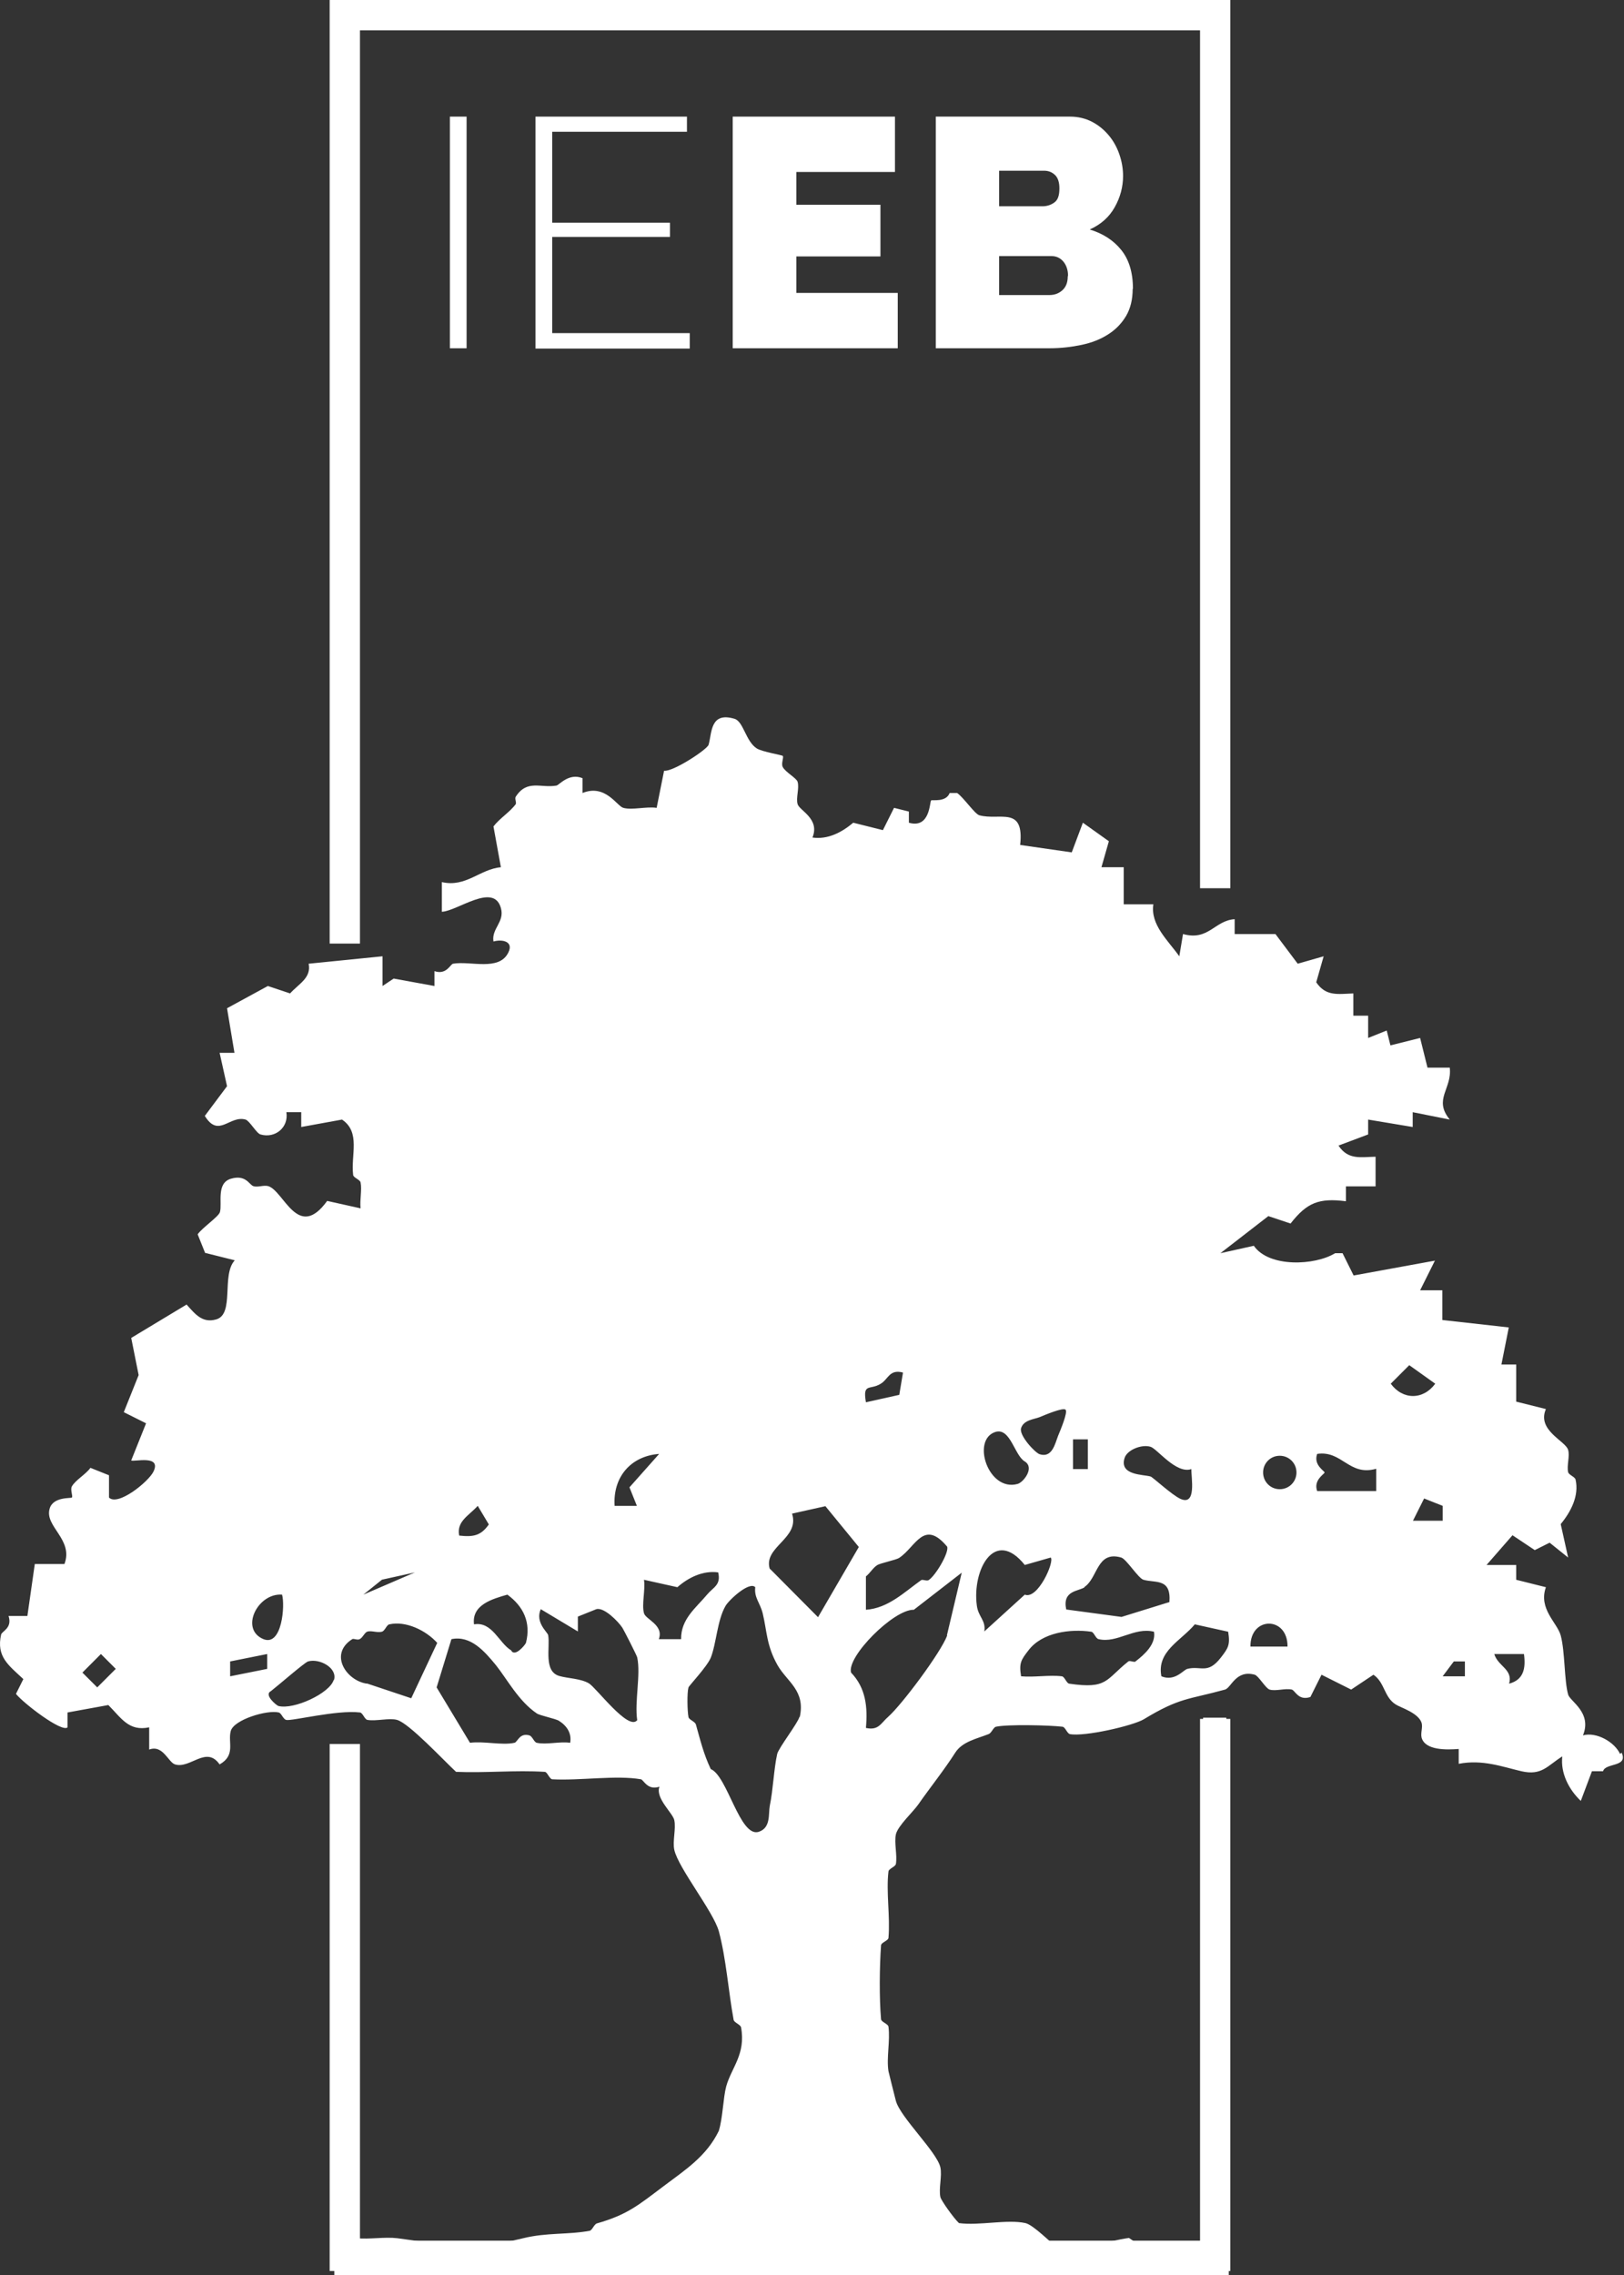
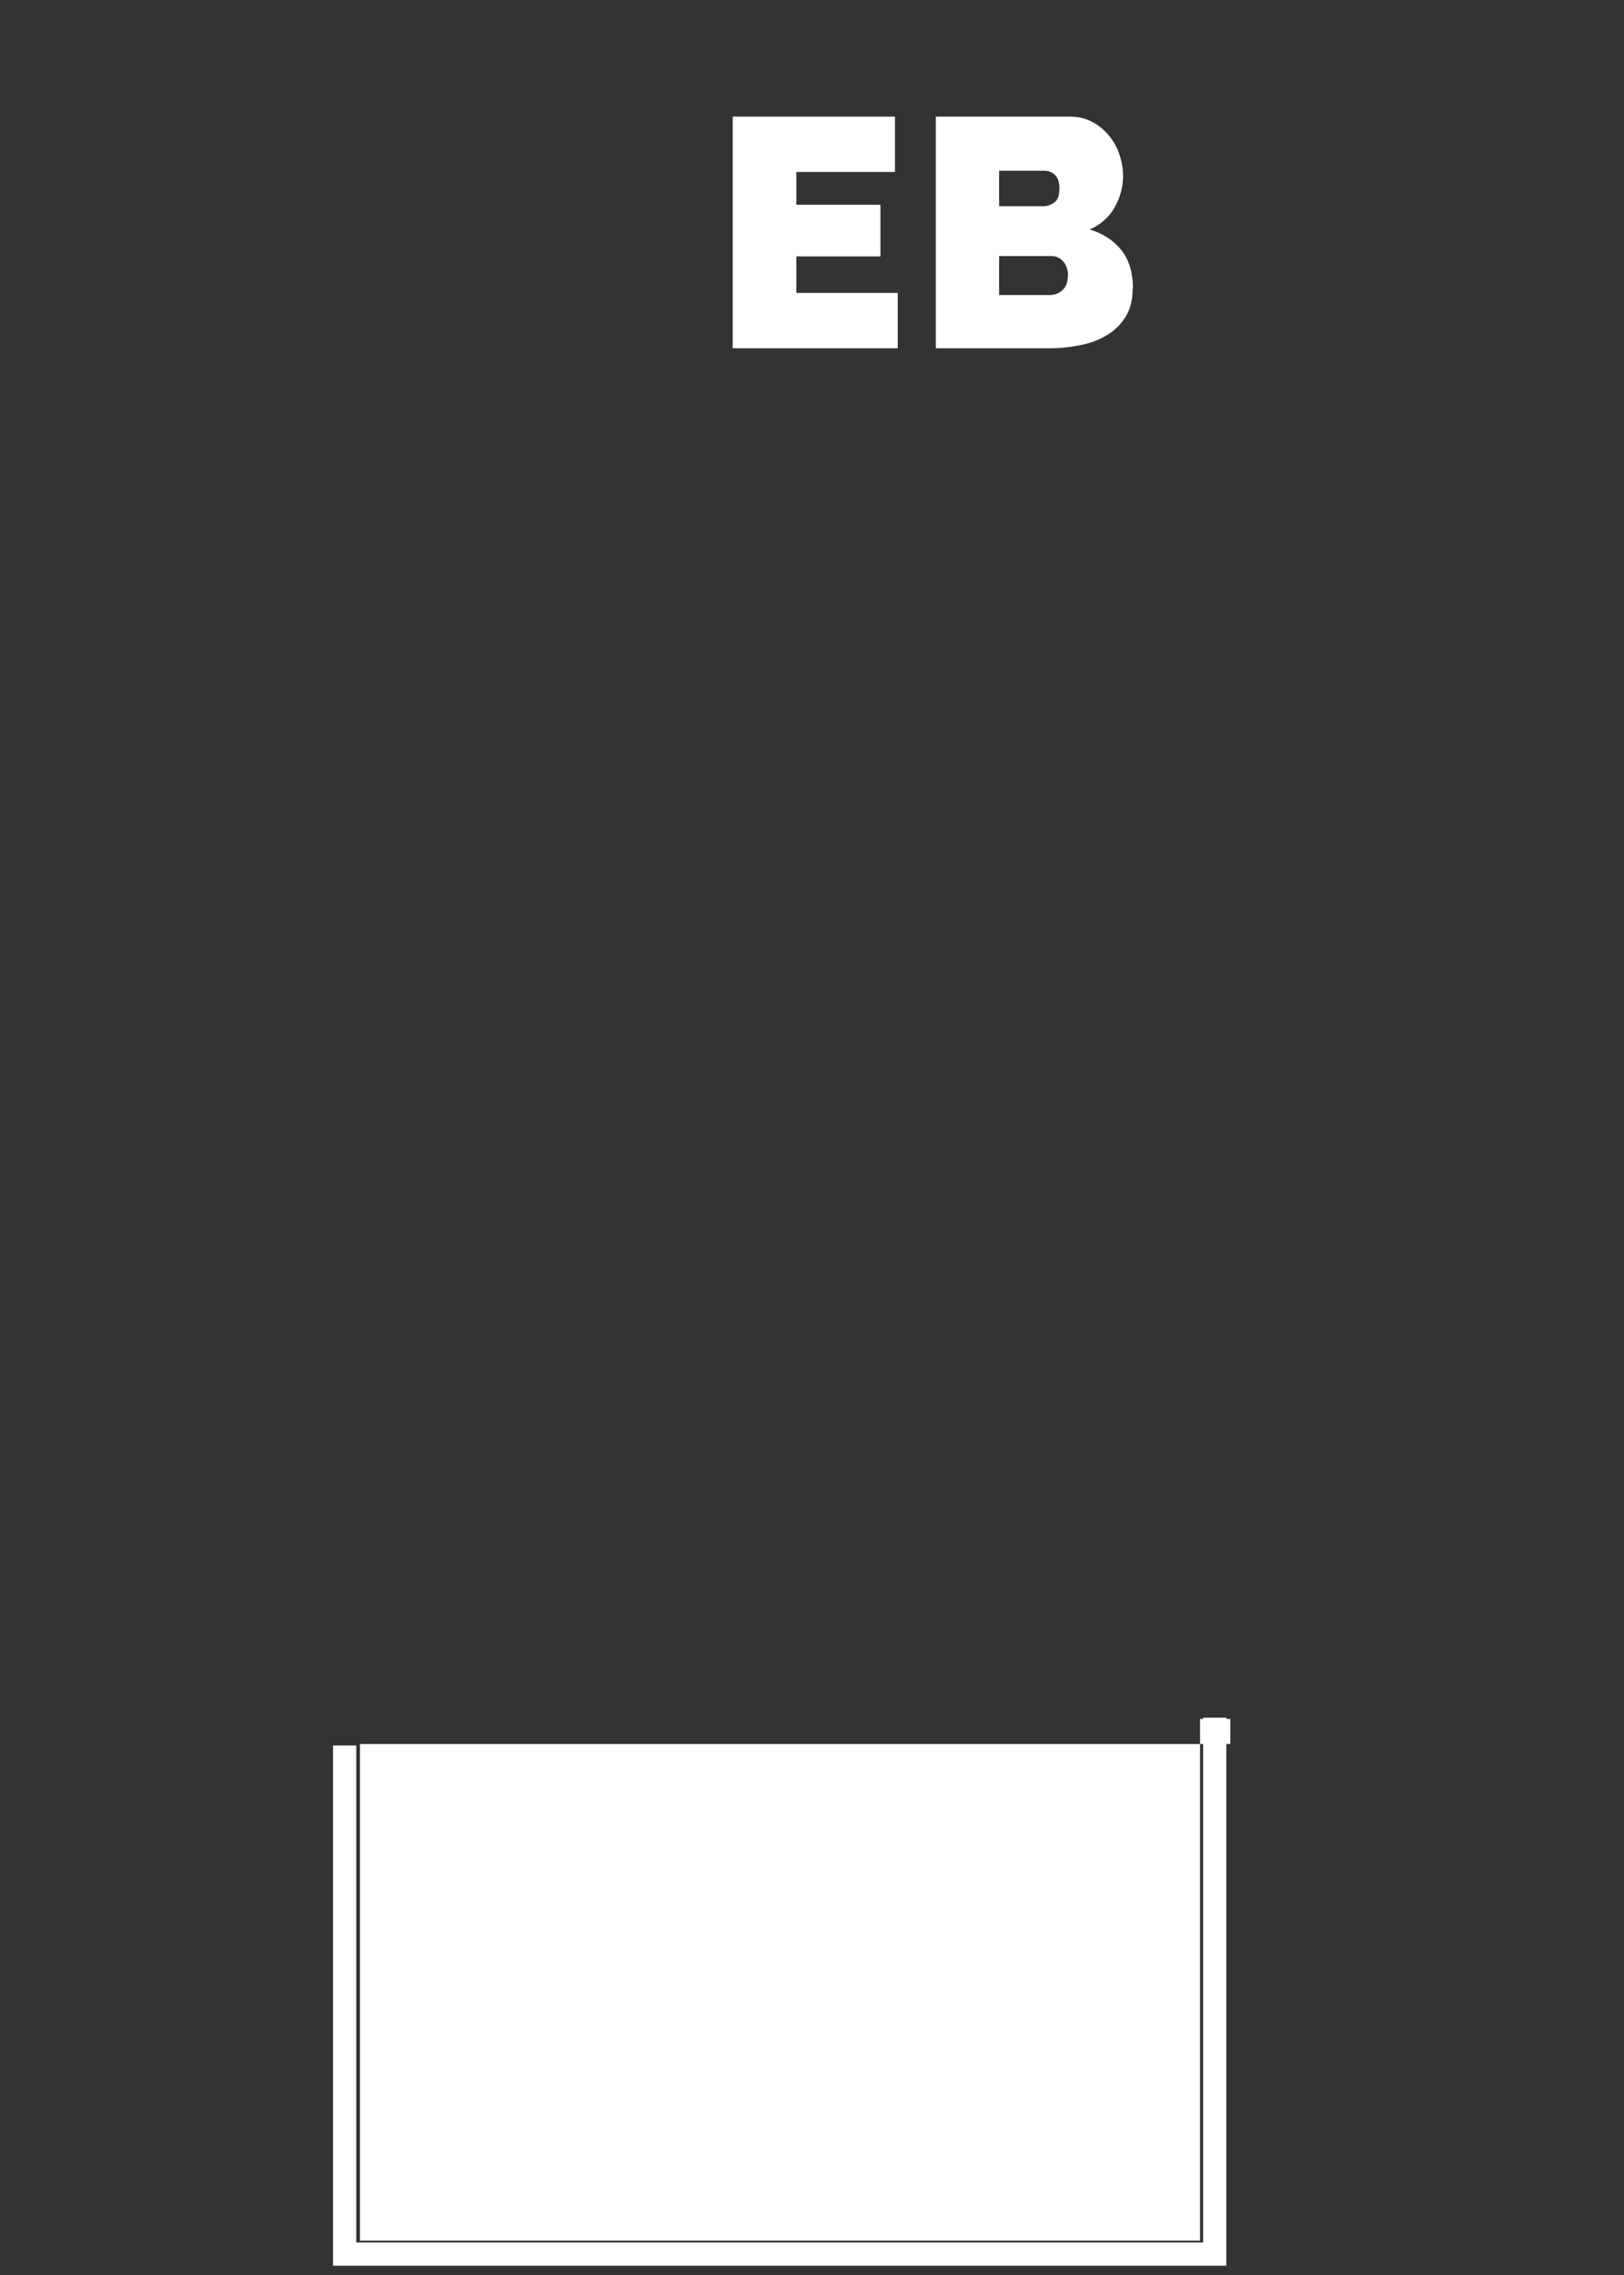
<svg xmlns="http://www.w3.org/2000/svg" width="35" height="49" viewBox="0 0 35 49" fill="none">
  <rect x="0" y="0" width="35" height="49" fill="#333333" stroke="none" />
-   <path d="M34.915 37.777C34.795 37.517 34.403 37.297 34.116 37.377C34.316 36.884 33.836 36.644 33.796 36.498C33.71 36.191 33.73 35.572 33.636 35.225C33.563 34.952 33.15 34.653 33.317 34.186L32.677 34.026V33.707H32.038L32.597 33.067L33.077 33.387L33.397 33.227L33.796 33.547L33.636 32.827C33.856 32.561 34.036 32.215 33.956 31.868C33.943 31.808 33.81 31.768 33.796 31.708C33.763 31.568 33.836 31.362 33.796 31.229C33.743 31.035 33.117 30.809 33.317 30.349L32.677 30.189V29.39H32.358L32.517 28.591L31.085 28.431V27.791H30.606L30.925 27.152L29.173 27.472L28.934 26.992H28.774C28.341 27.259 27.348 27.305 27.022 26.832L26.302 26.992L27.335 26.193L27.814 26.353C28.168 25.9 28.427 25.8 29.007 25.873V25.553H29.646V24.914C29.32 24.921 29.053 24.987 28.847 24.674L29.486 24.434V24.114L30.446 24.274V23.955L31.245 24.114C30.885 23.675 31.298 23.455 31.245 22.995H30.765L30.606 22.356L29.966 22.516L29.886 22.196L29.486 22.356V21.876H29.167V21.397C28.827 21.41 28.574 21.463 28.367 21.157L28.527 20.597L27.968 20.757L27.488 20.118H26.609V19.798C26.176 19.825 26.049 20.271 25.496 20.118L25.416 20.597C25.17 20.251 24.79 19.918 24.857 19.478H24.218V18.679H23.738L23.898 18.119L23.338 17.72L23.098 18.359L21.986 18.199C22.079 17.347 21.546 17.68 21.107 17.56C21.007 17.533 20.767 17.174 20.627 17.08H20.467C20.387 17.287 20.087 17.22 20.067 17.24C20.034 17.273 20.047 17.853 19.588 17.72V17.48L19.268 17.4L19.028 17.88L18.389 17.72C18.136 17.933 17.836 18.086 17.51 18.039C17.676 17.633 17.23 17.46 17.19 17.32C17.15 17.187 17.23 16.98 17.19 16.84C17.17 16.761 16.93 16.634 16.87 16.521C16.83 16.447 16.897 16.314 16.87 16.281C16.85 16.261 16.43 16.194 16.311 16.121C16.071 15.968 16.024 15.541 15.831 15.482C15.298 15.322 15.345 15.795 15.271 16.041C15.245 16.141 14.505 16.627 14.312 16.601L14.152 17.4C13.932 17.367 13.619 17.453 13.433 17.4C13.293 17.36 13.047 16.88 12.554 17.08V16.761C12.261 16.641 12.054 16.907 11.994 16.92C11.654 16.98 11.361 16.78 11.115 17.16C11.088 17.2 11.135 17.287 11.115 17.32C10.995 17.486 10.768 17.626 10.635 17.8L10.795 18.679C10.342 18.719 10.042 19.119 9.523 18.999V19.638C9.856 19.625 10.642 18.999 10.795 19.558C10.882 19.858 10.589 19.998 10.635 20.278C10.828 20.224 11.075 20.278 10.955 20.517C10.755 20.924 10.142 20.691 9.763 20.757C9.703 20.77 9.623 21.004 9.363 20.917V21.237L8.484 21.077L8.244 21.237V20.597L6.652 20.757C6.712 21.064 6.445 21.183 6.252 21.397L5.773 21.237L4.893 21.716L5.053 22.676H4.733L4.893 23.395L4.414 24.035C4.713 24.521 4.947 24.015 5.293 24.114C5.38 24.141 5.526 24.408 5.613 24.434C5.932 24.527 6.225 24.281 6.172 23.955H6.492V24.274L7.371 24.114C7.778 24.388 7.558 24.874 7.611 25.307C7.618 25.367 7.758 25.407 7.771 25.467C7.804 25.627 7.751 25.846 7.771 26.026L7.051 25.866C6.419 26.739 6.119 25.646 5.779 25.547C5.679 25.52 5.553 25.58 5.459 25.547C5.373 25.52 5.3 25.294 4.98 25.387C4.653 25.48 4.793 25.92 4.74 26.106C4.713 26.206 4.354 26.446 4.26 26.586L4.42 26.985L5.06 27.145C4.767 27.458 5.06 28.304 4.66 28.418C4.36 28.504 4.207 28.304 4.021 28.098L2.828 28.817L2.988 29.617L2.668 30.416L3.148 30.656L2.828 31.455C2.868 31.495 3.488 31.322 3.308 31.695C3.201 31.915 2.542 32.448 2.349 32.255V31.775L1.949 31.615C1.849 31.755 1.623 31.881 1.549 32.015C1.509 32.088 1.576 32.221 1.549 32.255C1.529 32.275 1.143 32.234 1.07 32.494C0.956 32.881 1.589 33.154 1.389 33.687H0.75L0.59 34.806H0.184C0.27 35.066 0.044 35.132 0.024 35.205C-0.083 35.685 0.184 35.865 0.503 36.165L0.344 36.484C0.503 36.684 1.336 37.324 1.456 37.204V36.884L2.335 36.724C2.615 37.004 2.775 37.297 3.215 37.204V37.683C3.514 37.57 3.628 37.963 3.774 38.003C4.101 38.103 4.447 37.59 4.733 38.003C5.086 37.803 4.907 37.53 4.973 37.284C5.04 37.037 5.759 36.824 6.006 36.884C6.066 36.897 6.099 37.024 6.166 37.044C6.272 37.077 7.258 36.824 7.758 36.884C7.818 36.891 7.857 37.031 7.917 37.044C8.111 37.077 8.384 36.997 8.557 37.044C8.817 37.117 9.549 37.903 9.829 38.163C10.462 38.19 11.108 38.123 11.741 38.163C11.794 38.163 11.841 38.316 11.901 38.323C12.494 38.356 13.28 38.23 13.813 38.323C13.873 38.336 13.953 38.569 14.212 38.483C14.119 38.729 14.499 39.049 14.532 39.202C14.572 39.389 14.492 39.655 14.532 39.842C14.619 40.235 15.371 41.167 15.491 41.593C15.651 42.186 15.698 42.892 15.811 43.505C15.824 43.565 15.957 43.605 15.971 43.665C16.077 44.245 15.764 44.531 15.651 44.938C15.585 45.184 15.578 45.617 15.491 45.897C15.225 46.443 14.778 46.729 14.299 47.089C13.759 47.495 13.52 47.702 12.867 47.888C12.8 47.908 12.767 48.035 12.707 48.048C12.241 48.135 11.788 48.082 11.275 48.208C10.176 48.481 9.616 48.348 8.564 48.208C8.29 48.175 7.971 48.235 7.684 48.208V48.142H7.205V49.001H26.482V48.355H26.003L24.81 48.521L24.331 48.202C23.891 48.261 23.218 48.495 22.739 48.361C22.685 48.348 22.279 47.922 22.099 47.882C21.706 47.795 21.1 47.942 20.667 47.882C20.554 47.775 20.287 47.402 20.267 47.322C20.227 47.136 20.307 46.869 20.267 46.683C20.194 46.35 19.408 45.61 19.308 45.251C19.275 45.117 19.155 44.651 19.148 44.611C19.102 44.318 19.188 43.958 19.148 43.652C19.142 43.592 18.995 43.552 18.988 43.492C18.948 43.032 18.955 42.36 18.988 41.9C18.988 41.84 19.142 41.8 19.148 41.74C19.188 41.281 19.095 40.754 19.148 40.308C19.155 40.248 19.295 40.208 19.308 40.148C19.341 39.955 19.268 39.695 19.308 39.509C19.348 39.329 19.681 39.022 19.788 38.869C20.034 38.516 20.354 38.116 20.587 37.75C20.74 37.51 21.053 37.45 21.306 37.35C21.373 37.324 21.406 37.204 21.466 37.191C21.713 37.137 22.612 37.157 22.898 37.191C22.959 37.197 22.998 37.337 23.058 37.35C23.372 37.41 24.417 37.17 24.65 37.031C25.43 36.558 25.603 36.611 26.402 36.391C26.536 36.351 26.636 35.958 27.042 36.071C27.128 36.098 27.275 36.364 27.362 36.391C27.495 36.431 27.695 36.358 27.841 36.391C27.914 36.411 27.981 36.638 28.241 36.551L28.481 36.071L29.12 36.391L29.6 36.071C29.846 36.238 29.826 36.551 30.079 36.711C30.179 36.778 30.572 36.891 30.639 37.111C30.666 37.21 30.612 37.33 30.639 37.43C30.719 37.703 31.178 37.69 31.438 37.67V37.99C31.951 37.89 32.384 38.056 32.791 38.15C33.23 38.25 33.35 38.03 33.67 37.83C33.63 38.183 33.803 38.536 34.069 38.789L34.309 38.15H34.549C34.596 37.963 35.095 38.07 34.949 37.75L34.915 37.777ZM2.096 36.344L1.776 36.025L2.175 35.625L2.495 35.945L2.096 36.344ZM20.414 33.314C20.454 33.447 20.161 33.94 20.014 34.033C19.974 34.06 19.888 34.013 19.854 34.033C19.488 34.293 19.142 34.639 18.662 34.672V33.953C18.749 33.886 18.815 33.767 18.902 33.713C18.968 33.667 19.315 33.6 19.381 33.553C19.734 33.32 19.908 32.708 20.414 33.314ZM18.982 29.803C19.142 29.71 19.168 29.483 19.461 29.563L19.381 30.043L18.662 30.203C18.589 29.776 18.749 29.95 18.982 29.803ZM10.935 34.346C11.281 34.599 11.448 34.946 11.335 35.385C11.321 35.425 11.095 35.705 11.015 35.545C10.755 35.392 10.609 34.919 10.216 34.986C10.162 34.566 10.609 34.439 10.935 34.346ZM10.296 32.434L10.535 32.834C10.362 33.081 10.196 33.107 9.896 33.074C9.836 32.767 10.102 32.648 10.296 32.434ZM8.224 34.026L8.943 33.867L7.831 34.346L8.23 34.026H8.224ZM6.079 34.346C6.146 34.573 6.079 35.465 5.679 35.305C5.16 35.092 5.553 34.306 6.079 34.346ZM5.759 35.945L4.96 36.105V35.785L5.759 35.625V35.945ZM7.191 36.185C7.105 36.471 6.332 36.831 5.999 36.744C5.959 36.731 5.679 36.504 5.839 36.424C5.986 36.311 6.559 35.812 6.638 35.785C6.885 35.712 7.278 35.925 7.198 36.185H7.191ZM7.911 36.264C7.471 36.205 7.078 35.632 7.591 35.305C7.624 35.285 7.698 35.332 7.751 35.305C7.818 35.272 7.851 35.172 7.911 35.145C7.997 35.112 8.124 35.172 8.23 35.145C8.297 35.126 8.33 34.999 8.39 34.986C8.743 34.906 9.176 35.112 9.423 35.385L8.863 36.578L7.904 36.258L7.911 36.264ZM12.287 37.537C12.061 37.504 11.774 37.584 11.568 37.537C11.508 37.523 11.475 37.397 11.408 37.377C11.195 37.317 11.155 37.523 11.088 37.537C10.822 37.597 10.429 37.497 10.129 37.537L9.41 36.344L9.729 35.305C10.142 35.219 10.442 35.565 10.688 35.865C10.928 36.165 11.175 36.638 11.568 36.904C11.634 36.951 11.974 37.017 12.047 37.064C12.214 37.17 12.327 37.33 12.287 37.544V37.537ZM13.726 37.057C13.533 37.27 12.86 36.364 12.694 36.258C12.514 36.151 12.234 36.151 12.054 36.098C11.708 35.998 11.861 35.478 11.814 35.219C11.801 35.152 11.528 34.946 11.654 34.659L12.454 35.139V34.819L12.853 34.659C13.02 34.613 13.326 34.926 13.413 35.059C13.44 35.099 13.726 35.658 13.733 35.698C13.813 36.071 13.673 36.644 13.733 37.051L13.726 37.057ZM13.566 32.035L13.726 32.434H13.246C13.206 31.822 13.586 31.362 14.206 31.315L13.566 32.035ZM14.199 35.305C14.312 34.999 13.912 34.879 13.879 34.746C13.826 34.559 13.912 34.246 13.879 34.026L14.599 34.186C14.825 33.986 15.145 33.82 15.478 33.867C15.544 34.14 15.371 34.186 15.238 34.346C14.998 34.633 14.672 34.872 14.679 35.305H14.199ZM17.23 36.977C17.197 37.111 16.784 37.643 16.75 37.777C16.677 38.103 16.664 38.536 16.59 38.896C16.557 39.069 16.617 39.369 16.351 39.455C15.944 39.582 15.678 38.25 15.318 38.103C15.165 37.783 15.092 37.477 14.998 37.144C14.978 37.077 14.852 37.044 14.838 36.984C14.812 36.851 14.805 36.458 14.838 36.344C14.852 36.304 15.238 35.898 15.318 35.705C15.438 35.405 15.458 34.892 15.638 34.586C15.718 34.453 16.151 34.053 16.277 34.186C16.251 34.413 16.377 34.513 16.437 34.746C16.53 35.132 16.517 35.439 16.757 35.865C16.963 36.225 17.363 36.411 17.236 36.984L17.23 36.977ZM16.59 33.793C16.444 33.314 17.243 33.14 17.07 32.601L17.789 32.441L18.509 33.32L17.63 34.832L16.597 33.793H16.59ZM20.414 35.225C20.274 35.598 19.435 36.718 19.142 36.977C18.982 37.117 18.935 37.277 18.662 37.217C18.702 36.771 18.662 36.358 18.342 36.025C18.242 35.685 19.262 34.659 19.695 34.672L20.727 33.873L20.407 35.225H20.414ZM24.237 31.402C24.291 31.229 24.604 31.102 24.797 31.162C24.937 31.202 25.35 31.755 25.676 31.642C25.67 31.815 25.796 32.448 25.436 32.281C25.25 32.194 24.844 31.815 24.797 31.802C24.644 31.755 24.117 31.782 24.237 31.402ZM23.125 31.002H23.445V31.642H23.125V31.002ZM23.365 34.186C23.665 33.993 23.631 33.394 24.164 33.547C24.277 33.58 24.53 33.993 24.644 34.026C24.904 34.1 25.243 33.986 25.203 34.506L24.171 34.826L22.979 34.666C22.892 34.253 23.238 34.279 23.378 34.186H23.365ZM22.406 30.523C22.519 30.476 22.912 30.309 22.965 30.363C23.018 30.416 22.852 30.809 22.805 30.922C22.739 31.089 22.679 31.409 22.406 31.322C22.306 31.289 21.959 30.916 22.006 30.762C22.059 30.582 22.292 30.569 22.406 30.523ZM21.453 30.842C21.779 30.742 21.866 31.362 22.093 31.482C22.299 31.622 22.053 31.928 21.933 31.961C21.3 32.141 20.927 31.009 21.453 30.842ZM21.213 35.145C21.253 34.899 21.087 34.832 21.053 34.586C20.947 33.82 21.433 32.894 22.086 33.707L22.645 33.547C22.732 33.633 22.366 34.459 22.086 34.346L21.207 35.145H21.213ZM24.477 35.785C24.444 35.812 24.351 35.758 24.317 35.785C23.824 36.178 23.871 36.384 23.045 36.264C22.985 36.258 22.945 36.111 22.885 36.105C22.612 36.071 22.292 36.131 22.006 36.105C21.959 35.818 22.006 35.752 22.166 35.545C22.459 35.159 23.065 35.079 23.518 35.145C23.578 35.152 23.611 35.292 23.678 35.305C24.078 35.399 24.444 35.039 24.87 35.145C24.917 35.412 24.664 35.638 24.471 35.785H24.477ZM26.309 35.705C26.023 36.071 25.883 35.871 25.59 35.945C25.503 35.965 25.323 36.225 25.03 36.105C24.924 35.565 25.456 35.339 25.75 34.986L26.469 35.145C26.516 35.432 26.469 35.498 26.309 35.705ZM26.949 35.465C26.942 34.806 27.755 34.806 27.748 35.465H26.949ZM27.581 32.075C27.381 32.075 27.222 31.915 27.222 31.715C27.222 31.515 27.381 31.355 27.581 31.355C27.781 31.355 27.941 31.515 27.941 31.715C27.941 31.915 27.781 32.075 27.581 32.075ZM29.66 32.115H28.387C28.301 31.875 28.547 31.748 28.547 31.715C28.547 31.682 28.301 31.555 28.387 31.315C28.927 31.235 29.073 31.802 29.66 31.635V32.115ZM29.973 29.803L30.372 29.404L30.932 29.803C30.672 30.156 30.233 30.156 29.973 29.803ZM30.452 32.754L30.692 32.275L31.092 32.434V32.754H30.452ZM31.571 36.105H31.092L31.332 35.785H31.571V36.105ZM32.524 36.264C32.611 35.952 32.284 35.892 32.204 35.625H32.844C32.884 35.925 32.844 36.178 32.524 36.264Z" fill="white" />
-   <path d="M25.863 19.131H26.516V0H7.105V20.323H7.758V0.653H25.863V19.131Z" fill="white" />
-   <path d="M25.863 37.023V48.261H7.758V37.563H7.105V48.914H26.516V37.023H25.863Z" fill="white" />
-   <path d="M9.696 7.501V2.512H10.056V7.501H9.696Z" fill="white" />
-   <path d="M14.865 7.181V7.508H11.541V2.512H14.805V2.838H11.901V4.797H14.439V5.103H11.901V7.175H14.865V7.181Z" fill="white" />
+   <path d="M25.863 37.023V48.261H7.758V37.563H7.105H26.516V37.023H25.863Z" fill="white" />
  <path d="M19.348 6.309V7.501H15.791V2.512H19.288V3.704H17.163V4.41H18.975V5.523H17.163V6.309H19.348Z" fill="white" />
  <path d="M24.411 6.222C24.411 6.449 24.364 6.642 24.271 6.802C24.177 6.961 24.051 7.095 23.884 7.201C23.718 7.308 23.531 7.381 23.312 7.428C23.092 7.474 22.865 7.501 22.619 7.501H20.168V2.512H23.065C23.238 2.512 23.398 2.552 23.538 2.625C23.678 2.698 23.798 2.798 23.898 2.918C23.998 3.038 24.071 3.171 24.124 3.324C24.177 3.478 24.204 3.631 24.204 3.791C24.204 4.024 24.144 4.25 24.024 4.463C23.904 4.677 23.725 4.836 23.485 4.943C23.771 5.03 23.998 5.176 24.164 5.383C24.331 5.589 24.417 5.869 24.417 6.222H24.411ZM21.533 3.677V4.443H22.466C22.559 4.443 22.645 4.417 22.719 4.364C22.799 4.31 22.832 4.21 22.832 4.057C22.832 3.924 22.799 3.824 22.732 3.764C22.665 3.704 22.592 3.677 22.499 3.677H21.52H21.533ZM23.018 5.942C23.018 5.822 22.985 5.716 22.919 5.636C22.852 5.556 22.765 5.516 22.665 5.516H21.533V6.355H22.612C22.725 6.355 22.819 6.322 22.899 6.249C22.979 6.175 23.012 6.075 23.012 5.949L23.018 5.942Z" fill="white" />
  <path d="M25.929 36.996V48.3H7.678V37.596H7.178V48.8H26.429V36.996H25.929Z" fill="white" />
</svg>